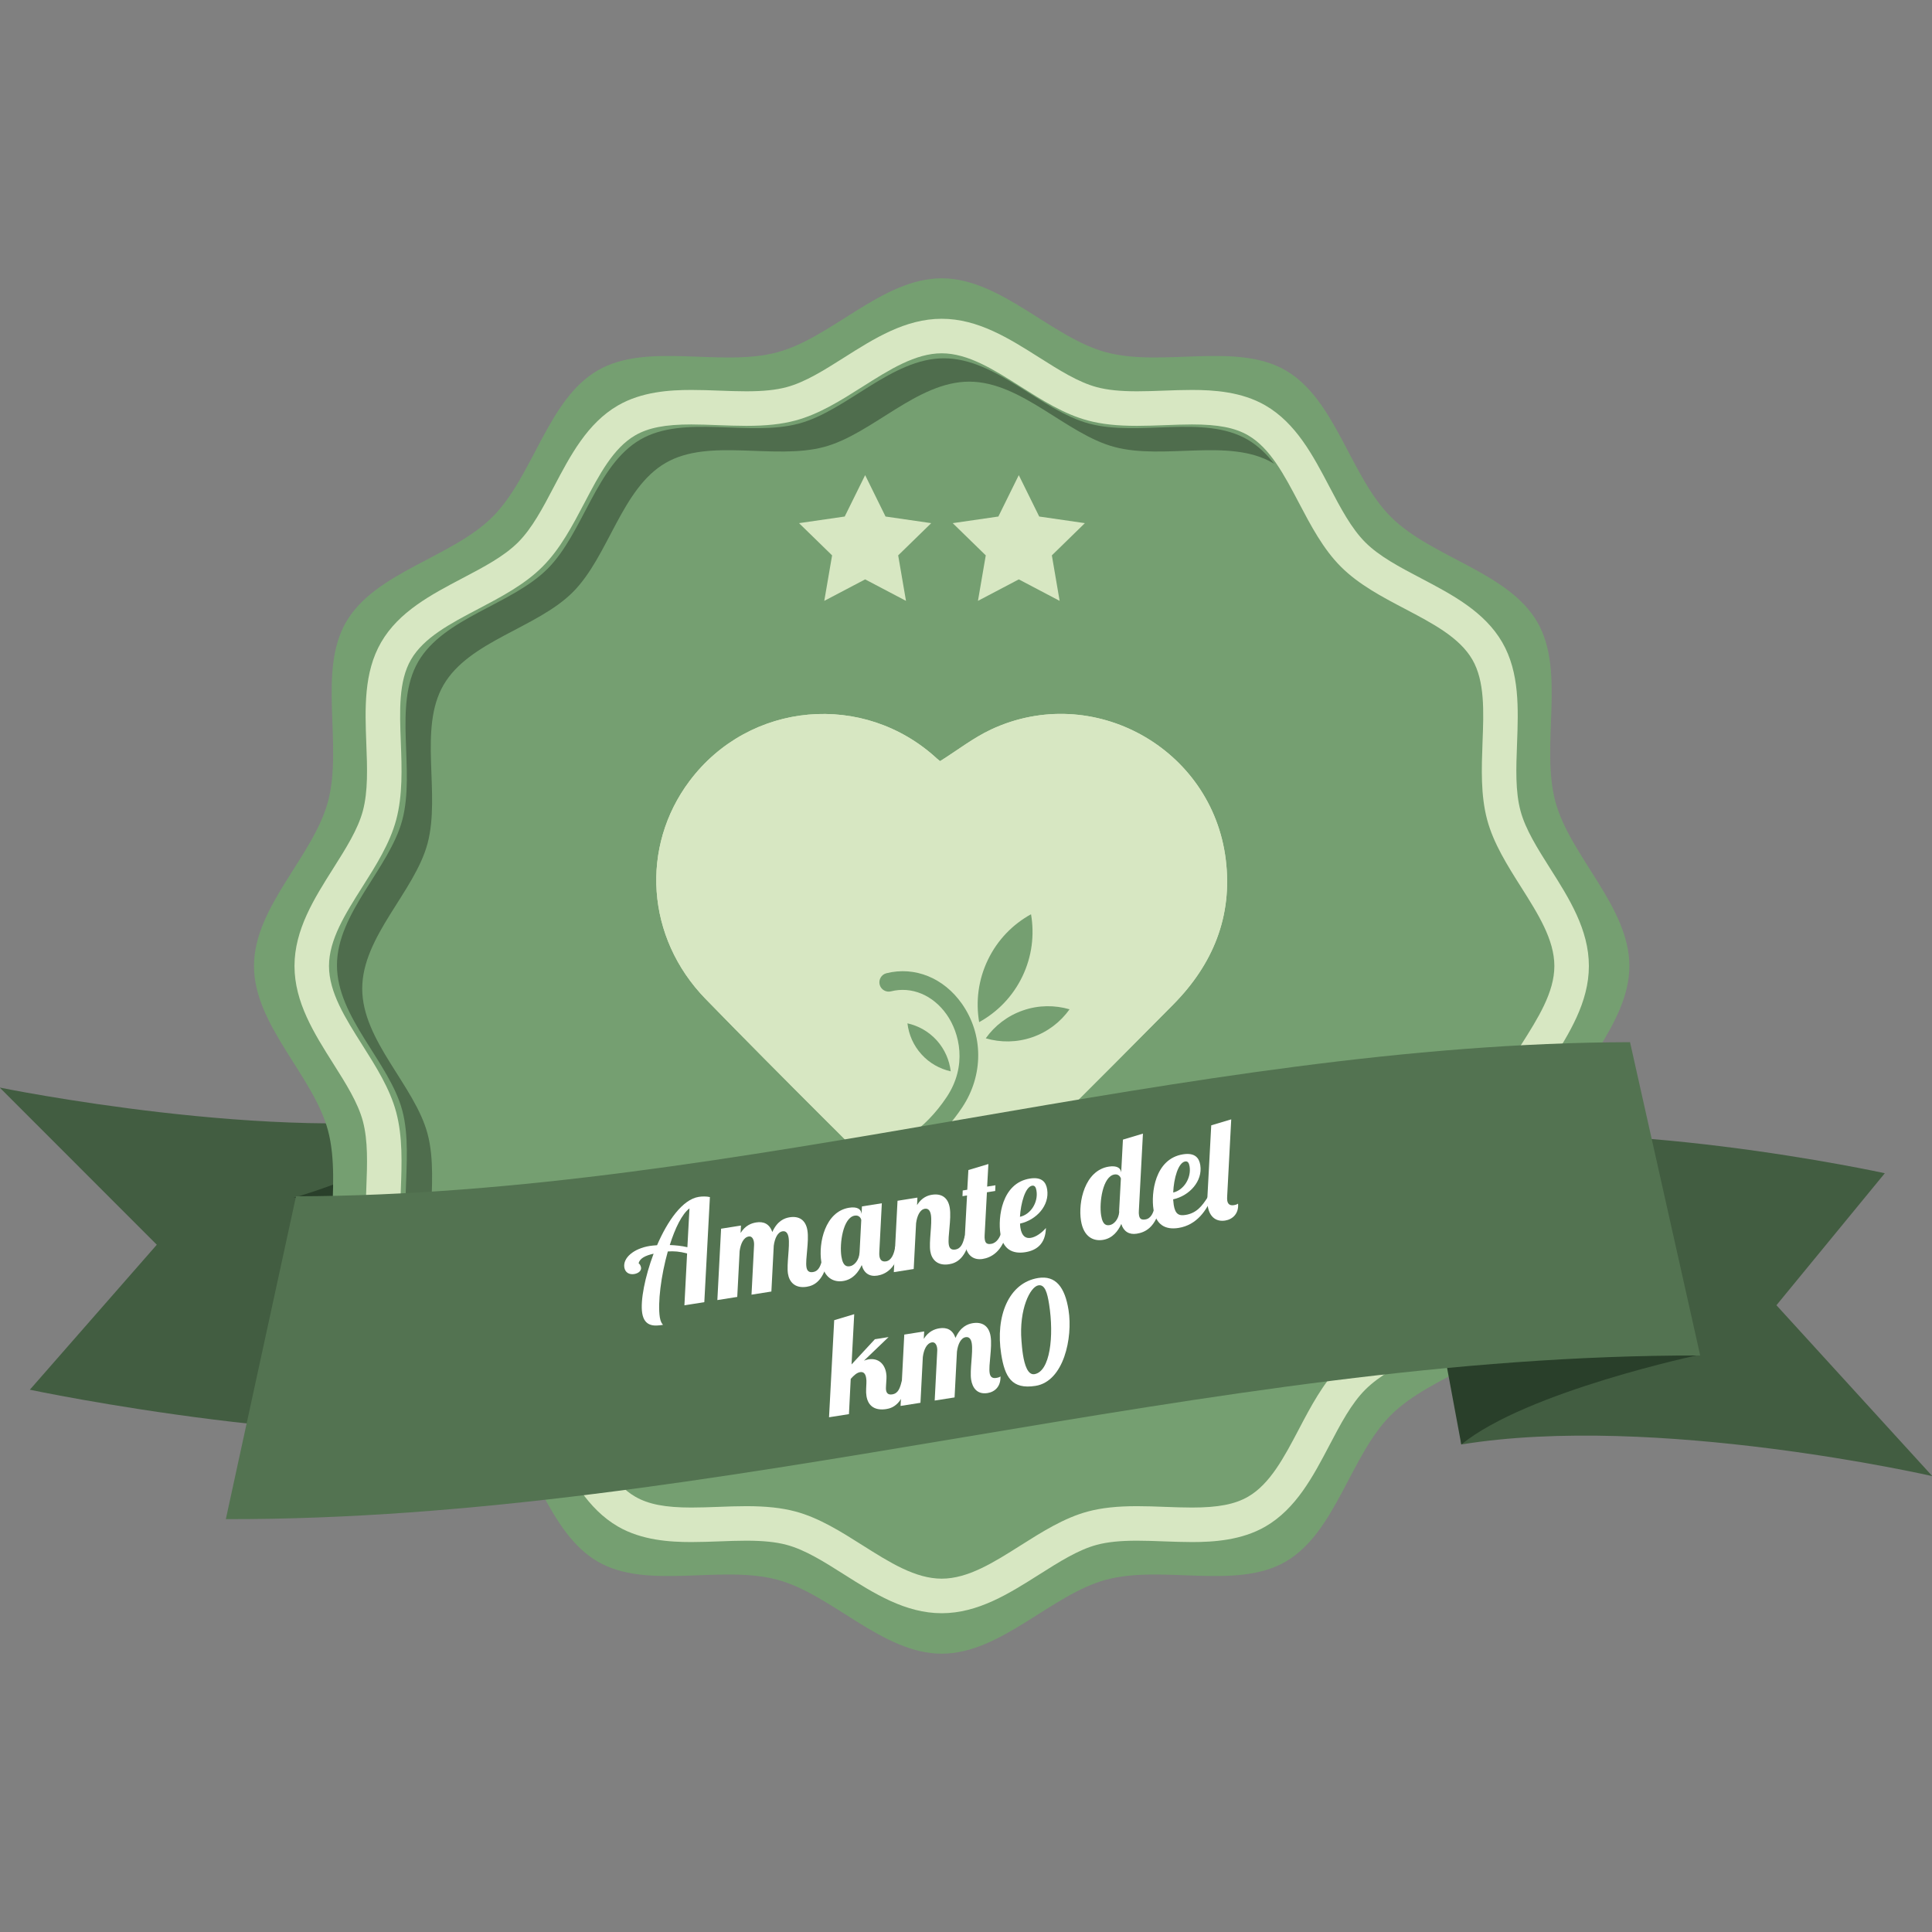
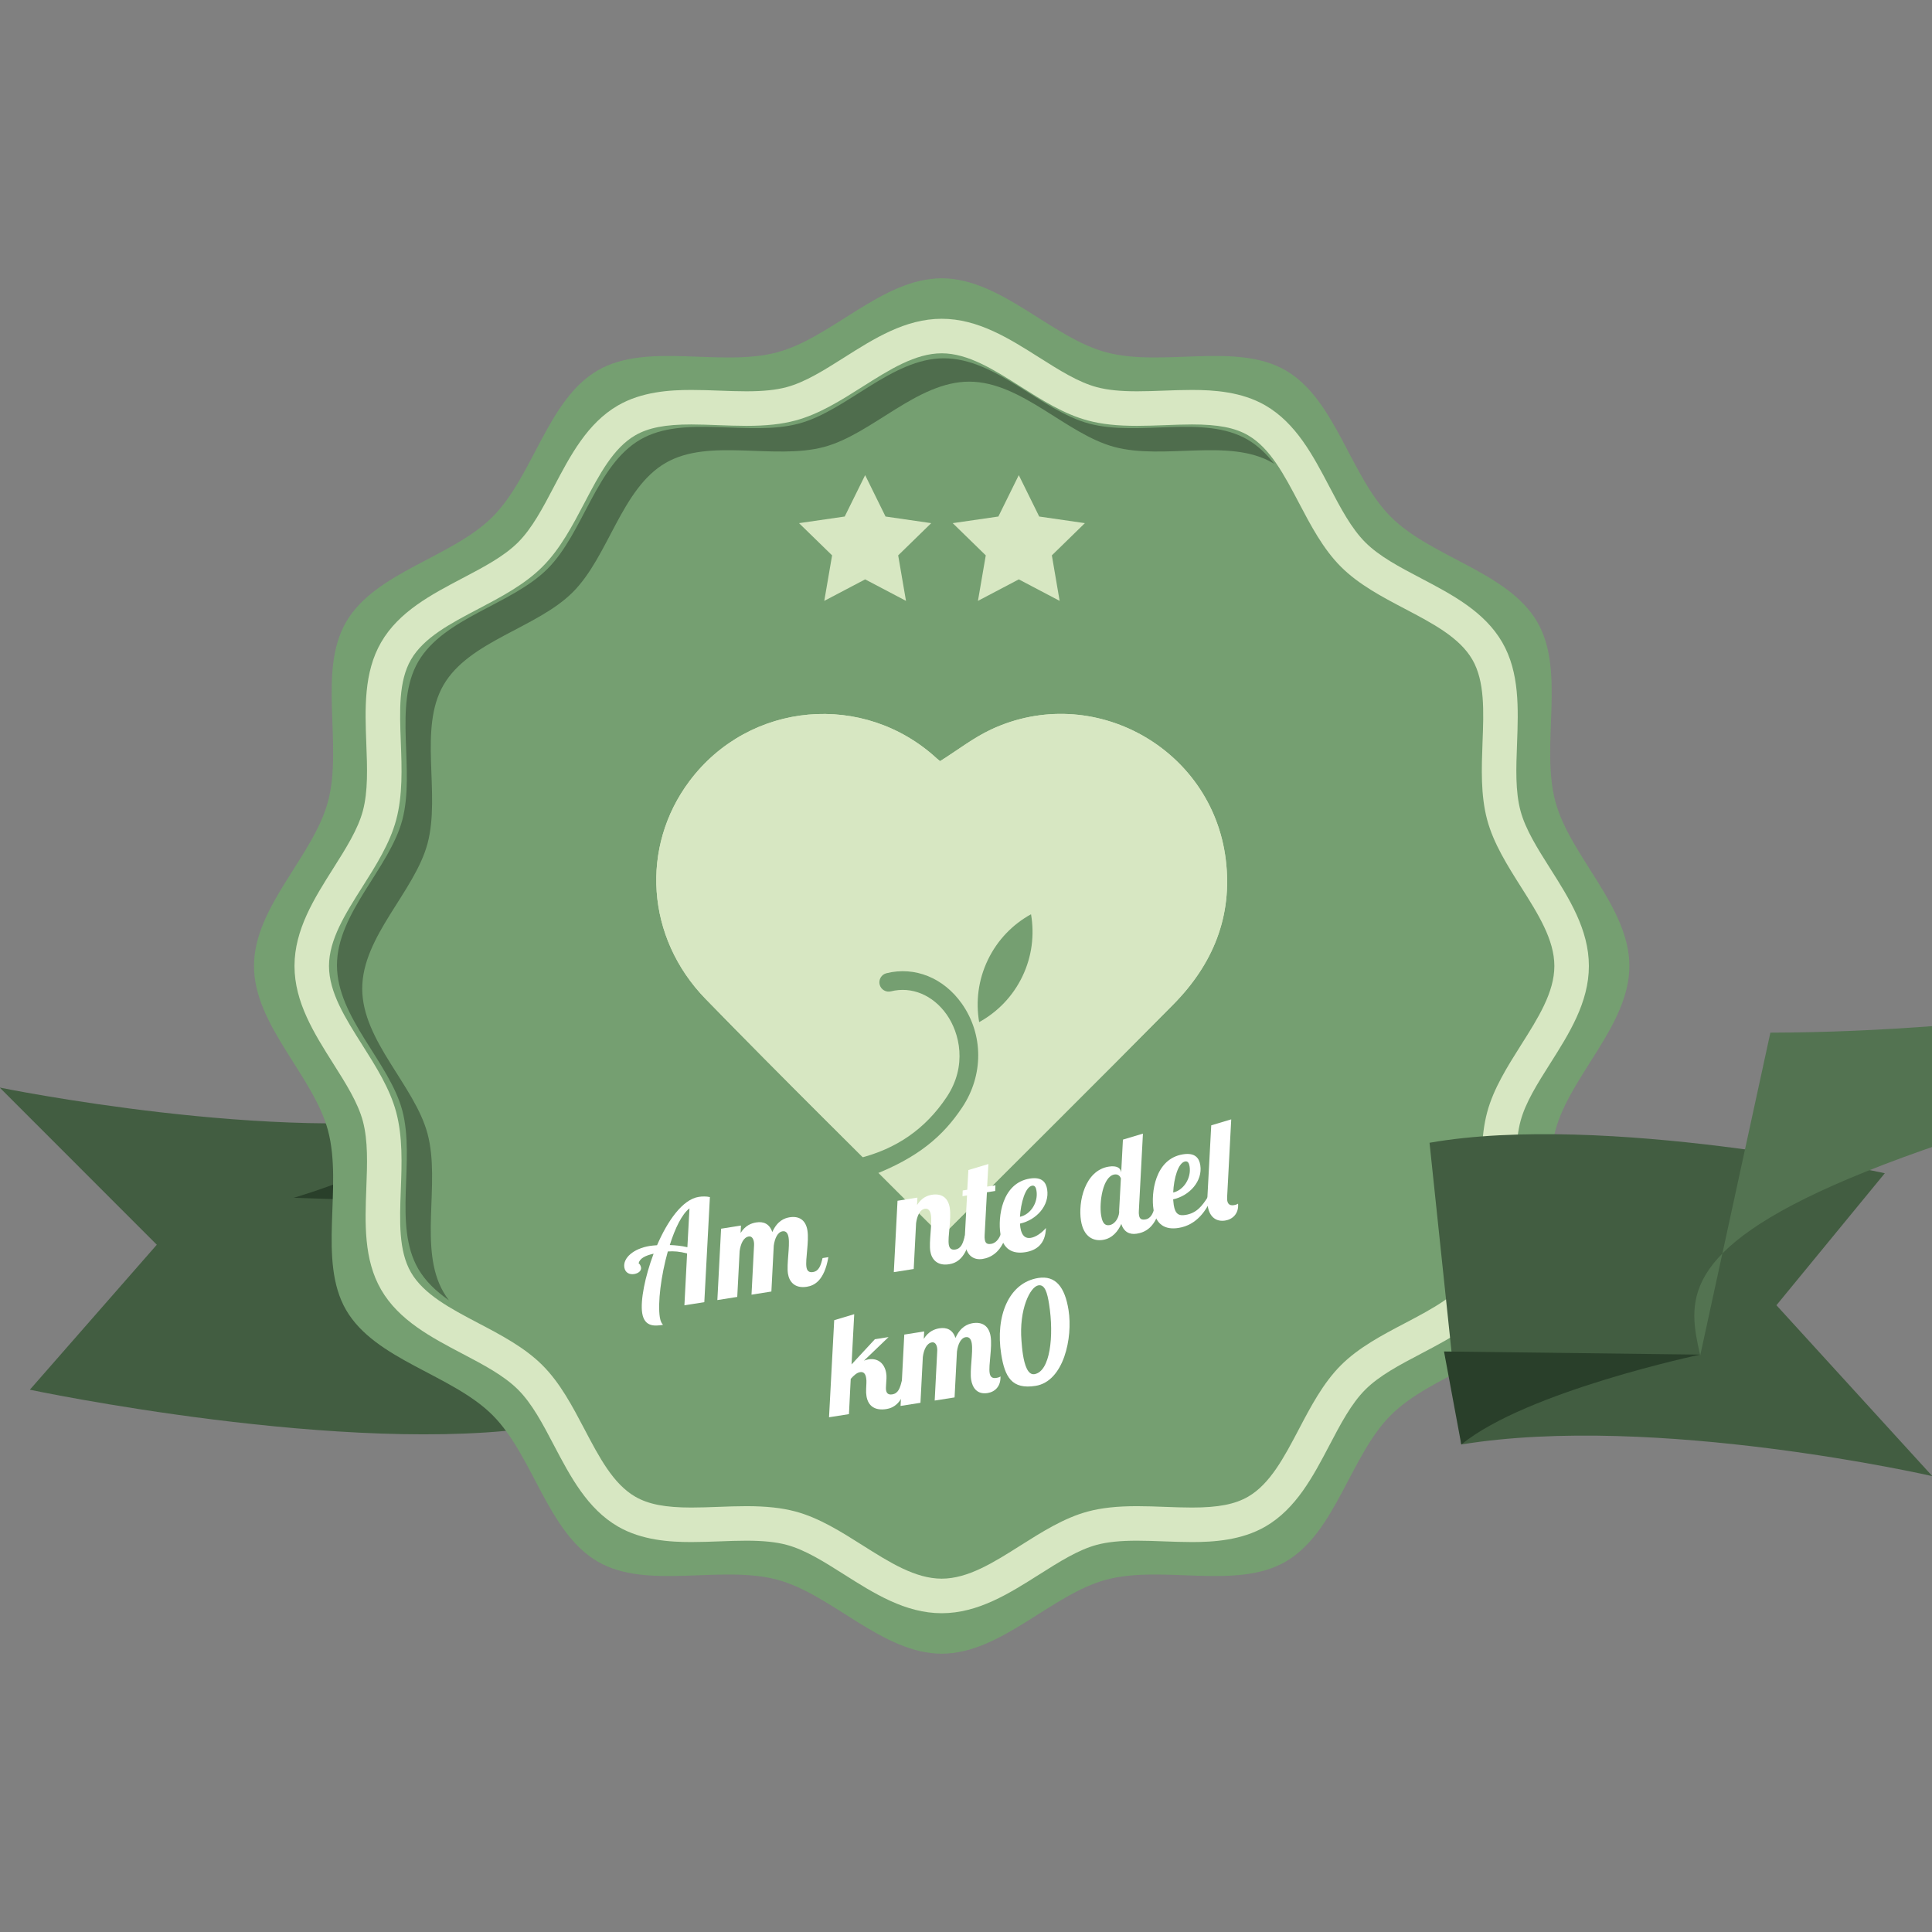
<svg xmlns="http://www.w3.org/2000/svg" version="1.1" id="Livello_1" x="0px" y="0px" width="200px" height="200px" viewBox="0 0 200 200" enable-background="new 0 0 200 200" xml:space="preserve">
  <rect x="0" y="0" width="200" height="200" fill="#808080" stroke="none" />
  <g>
    <path fill="#425D41" d="M56.199,147.649c-20.124,3.186-53.109-3.786-53.109-3.786l13.142-15.008l-16.263-16.272   c0,0,28.828,5.902,46.994,2.818C50.042,126.151,53.121,136.901,56.199,147.649z" />
    <path fill="#293F2A" d="M30.399,123.997c0,0,12.431-3.554,16.564-8.596l2.99,9.239L30.399,123.997z" />
    <path fill="#759F71" d="M168.673,100c0,6.129-6.149,11.37-7.661,17.025c-1.561,5.851,1.096,13.453-1.868,18.577   c-3.005,5.192-10.948,6.676-15.164,10.893c-4.216,4.218-5.7,12.159-10.896,15.167c-5.12,2.964-12.725,0.306-18.572,1.868   c-5.656,1.512-10.898,7.659-17.027,7.659c-6.129,0-11.371-6.147-17.025-7.659c-5.851-1.562-13.458,1.096-18.576-1.868   c-5.194-3.008-6.68-10.949-10.895-15.167c-4.217-4.217-12.16-5.7-15.167-10.893c-2.964-5.124-0.309-12.727-1.869-18.577   c-1.51-5.655-7.661-10.896-7.661-17.025c0-6.132,6.151-11.37,7.661-17.025c1.56-5.851-1.095-13.455,1.869-18.577   c3.006-5.195,10.949-6.676,15.167-10.894c4.215-4.215,5.701-12.16,10.895-15.166C67,35.377,74.608,38.033,80.459,36.47   c5.655-1.511,10.896-7.66,17.025-7.66c6.129,0,11.371,6.148,17.027,7.66c5.848,1.562,13.452-1.093,18.572,1.869   c5.195,3.009,6.68,10.951,10.896,15.166c4.216,4.218,12.159,5.699,15.164,10.894c2.964,5.123,0.308,12.726,1.868,18.577   C162.523,88.63,168.673,93.869,168.673,100z" />
    <path fill="#D7E7C2" d="M97.484,167c-3.763,0-6.993-2.042-10.108-4.016c-2.069-1.31-4.024-2.548-5.951-3.063   c-1.1-0.294-2.421-0.429-4.164-0.429c-0.91,0-1.864,0.035-2.789,0.071c-0.95,0.033-1.938,0.071-2.905,0.071   c-2.244,0-5.134-0.184-7.589-1.604c-3.176-1.838-4.935-5.182-6.635-8.416c-1.16-2.214-2.258-4.305-3.713-5.757   c-1.459-1.458-3.548-2.556-5.761-3.72c-3.23-1.7-6.579-3.457-8.416-6.632c-1.809-3.125-1.668-6.873-1.532-10.498   c0.099-2.524,0.186-4.911-0.358-6.951c-0.516-1.92-1.754-3.878-3.063-5.948c-1.971-3.119-4.013-6.344-4.013-10.109   c0-3.764,2.042-6.99,4.013-10.108c1.31-2.073,2.548-4.027,3.063-5.949c0.544-2.04,0.457-4.424,0.358-6.952   c-0.136-3.625-0.277-7.371,1.532-10.496c1.837-3.177,5.185-4.935,8.416-6.635c2.212-1.163,4.302-2.258,5.761-3.716   c1.455-1.455,2.553-3.546,3.713-5.756c1.7-3.236,3.459-6.58,6.635-8.419c2.456-1.419,5.348-1.601,7.592-1.601   c0.965,0,1.955,0.034,2.905,0.071c0.923,0.036,1.876,0.069,2.789,0.069c1.74,0,3.061-0.134,4.161-0.429   c1.926-0.515,3.882-1.754,5.951-3.062c3.116-1.975,6.345-4.017,10.108-4.017c3.766,0,6.988,2.042,10.109,4.017   c2.07,1.308,4.023,2.547,5.945,3.062c1.103,0.295,2.423,0.429,4.164,0.429c0.91,0,1.863-0.033,2.79-0.069   c0.952-0.037,1.935-0.071,2.903-0.071c2.246,0,5.138,0.181,7.596,1.601c3.174,1.839,4.932,5.184,6.631,8.419   c1.161,2.21,2.259,4.301,3.714,5.756c1.457,1.457,3.546,2.553,5.76,3.716c3.234,1.7,6.577,3.458,8.417,6.635   c1.807,3.125,1.665,6.871,1.531,10.496c-0.097,2.527-0.187,4.912,0.361,6.952c0.512,1.922,1.751,3.876,3.06,5.949   c1.978,3.118,4.016,6.344,4.016,10.108c0,3.765-2.038,6.99-4.015,10.109c-1.31,2.07-2.549,4.028-3.061,5.948   c-0.548,2.04-0.458,4.427-0.361,6.951c0.134,3.625,0.275,7.373-1.531,10.498c-1.84,3.175-5.181,4.932-8.417,6.632   c-2.214,1.164-4.303,2.262-5.76,3.717c-1.455,1.455-2.553,3.546-3.714,5.76c-1.699,3.234-3.457,6.578-6.631,8.416   c-2.458,1.42-5.35,1.604-7.594,1.604c-0.968,0-1.953-0.038-2.905-0.071c-0.924-0.036-1.879-0.071-2.79-0.071   c-1.741,0-3.062,0.135-4.164,0.429c-1.922,0.516-3.875,1.754-5.945,3.063C104.473,164.958,101.25,167,97.484,167L97.484,167z    M77.262,155.918c2.059,0,3.675,0.176,5.084,0.552c2.453,0.655,4.735,2.101,6.938,3.494c2.816,1.779,5.47,3.459,8.2,3.459   c2.726,0,5.385-1.68,8.195-3.459c2.207-1.394,4.491-2.839,6.939-3.494c1.41-0.376,3.027-0.552,5.084-0.552   c0.979,0,1.964,0.036,2.923,0.074c0.965,0.035,1.871,0.068,2.772,0.068c2.706,0,4.441-0.337,5.804-1.123   c2.278-1.319,3.725-4.074,5.257-6.984c1.236-2.354,2.513-4.784,4.353-6.625c1.839-1.838,4.271-3.117,6.623-4.35   c2.911-1.532,5.665-2.979,6.984-5.259c1.291-2.231,1.18-5.315,1.052-8.578c-0.097-2.678-0.204-5.447,0.482-8.006   c0.656-2.448,2.098-4.73,3.492-6.938c1.781-2.811,3.463-5.468,3.463-8.197s-1.685-5.385-3.463-8.198   c-1.395-2.205-2.836-4.488-3.492-6.935c-0.687-2.559-0.579-5.332-0.482-8.008c0.128-3.261,0.239-6.341-1.052-8.574   c-1.322-2.285-4.073-3.729-6.984-5.26c-2.353-1.235-4.781-2.513-6.623-4.355c-1.84-1.837-3.116-4.269-4.353-6.621   c-1.532-2.913-2.979-5.665-5.257-6.985c-1.362-0.788-3.098-1.126-5.806-1.126c-0.904,0-1.809,0.037-2.771,0.073   c-0.959,0.035-1.946,0.073-2.923,0.073c-2.058,0-3.674-0.175-5.084-0.554c-2.452-0.654-4.732-2.097-6.939-3.494   c-2.811-1.782-5.469-3.462-8.195-3.462c-2.73,0-5.384,1.68-8.2,3.462c-2.203,1.396-4.485,2.84-6.938,3.494   c-1.409,0.379-3.025,0.554-5.082,0.554c-0.977,0-1.969-0.038-2.923-0.073c-0.961-0.036-1.869-0.073-2.771-0.073   c-2.704,0-4.442,0.338-5.806,1.126c-2.281,1.32-3.727,4.07-5.256,6.985c-1.238,2.352-2.51,4.784-4.355,6.622   c-1.838,1.84-4.271,3.118-6.621,4.354c-2.914,1.531-5.664,2.976-6.986,5.259c-1.292,2.229-1.177,5.313-1.052,8.575   c0.103,2.677,0.202,5.449-0.479,8.008c-0.654,2.447-2.099,4.73-3.497,6.935c-1.78,2.813-3.46,5.469-3.46,8.198   s1.68,5.386,3.46,8.197c1.398,2.208,2.843,4.49,3.497,6.938c0.681,2.559,0.582,5.328,0.479,8.006   c-0.125,3.263-0.24,6.347,1.052,8.578c1.323,2.279,4.072,3.727,6.985,5.259c2.351,1.232,4.784,2.512,6.622,4.35   c1.846,1.841,3.117,4.271,4.355,6.625c1.529,2.91,2.975,5.665,5.256,6.984c1.363,0.786,3.096,1.123,5.803,1.123   c0.902,0,1.81-0.033,2.774-0.068C75.295,155.954,76.285,155.918,77.262,155.918L77.262,155.918z" />
    <path fill-rule="evenodd" clip-rule="evenodd" fill="#D7E7C2" d="M97.518,127.9c0.108-0.087,0.204-0.156,0.286-0.24   c7.888-7.886,15.81-15.738,23.647-23.67c4.095-4.143,6.171-9.121,5.438-15.029c-1.428-11.517-13.753-18.363-24.285-13.446   c-1.828,0.855-3.459,2.131-5.279,3.276c0.013,0.014-0.156-0.101-0.304-0.237c-7.584-7.014-19.441-5.952-25.635,2.293   c-5.109,6.808-4.531,16.212,1.668,22.573c7.988,8.205,16.152,16.231,24.245,24.334C97.339,127.796,97.397,127.821,97.518,127.9z" />
    <path fill-rule="evenodd" clip-rule="evenodd" fill="#D7E7C2" d="M97.518,127.9c-0.12-0.079-0.179-0.104-0.22-0.146   c-8.093-8.103-16.257-16.129-24.245-24.334c-6.2-6.361-6.778-15.766-1.668-22.573c6.193-8.246,18.05-9.308,25.635-2.293   c0.148,0.137,0.316,0.251,0.304,0.237c1.82-1.145,3.451-2.421,5.279-3.276c10.532-4.917,22.857,1.929,24.285,13.446   c0.733,5.909-1.343,10.887-5.438,15.029c-7.837,7.932-15.759,15.784-23.647,23.67C97.722,127.744,97.626,127.813,97.518,127.9z" />
    <path fill="#759F71" d="M90.178,121.723c4.904-1.877,7.458-4.136,9.424-7.079c2.229-3.337,2.215-7.552-0.029-10.74   c-1.889-2.683-4.882-3.887-7.811-3.155c-0.517,0.128-0.828,0.656-0.701,1.175c0.13,0.516,0.656,0.832,1.172,0.699   c2.135-0.536,4.342,0.38,5.762,2.395c1.351,1.92,2.164,5.312,0.001,8.555c-2.205,3.298-5.196,5.366-9.095,6.333" />
-     <path fill="#759F71" d="M105.906,104.596c-1.621,0.559-2.938,1.595-3.862,2.89c1.526,0.446,3.201,0.446,4.82-0.112   c1.617-0.562,2.933-1.596,3.857-2.891C109.195,104.039,107.52,104.036,105.906,104.596z" />
    <path fill="#759F71" d="M105.835,101.085c1-2.081,1.261-4.325,0.896-6.443c-1.879,1.038-3.469,2.644-4.468,4.728   c-1.003,2.083-1.261,4.329-0.9,6.44C103.243,104.773,104.831,103.171,105.835,101.085z" />
-     <path fill="#759F71" d="M95.384,109.137c0.833,0.924,1.903,1.514,3.034,1.767c-0.137-1.151-0.61-2.274-1.445-3.204   c-0.837-0.924-1.904-1.511-3.035-1.764C94.074,107.087,94.546,108.207,95.384,109.137z" />
    <path fill="#425D41" d="M183.896,135.117l16.136,17.691c0,0-28.66-6.556-48.759-3.275c-1.098-10.41-2.195-20.826-3.288-31.234   c18.15-3.173,47.131,3.153,47.131,3.153L183.896,135.117z" />
    <path fill="#293F2A" d="M176.003,140.23c0,0-17.949,3.778-24.73,9.303l-1.789-9.629L176.003,140.23z" />
    <path fill="#4F6D4D" d="M44.26,117.367c-1.333-4.991-6.763-9.616-6.763-15.026c0-5.413,5.43-10.036,6.763-15.026   c1.376-5.165-0.968-11.876,1.649-16.397c2.652-4.585,9.664-5.892,13.387-9.616c3.72-3.719,5.03-10.732,9.614-13.384   c4.517-2.614,11.231-0.271,16.396-1.649c4.991-1.334,9.617-6.761,15.027-6.761c5.409,0,10.035,5.427,15.029,6.761   c5.159,1.378,11.873-0.965,16.392,1.649c0.059,0.034,0.109,0.076,0.168,0.112c-0.796-1.019-1.696-1.899-2.785-2.53   c-4.519-2.614-11.229-0.271-16.392-1.649c-4.991-1.334-9.619-6.761-15.029-6.761c-5.409,0-10.035,5.427-15.026,6.761   c-5.165,1.378-11.878-0.965-16.395,1.649c-4.585,2.653-5.897,9.666-9.617,13.385c-3.722,3.724-10.732,5.03-13.386,9.615   c-2.616,4.521-0.272,11.233-1.649,16.397c-1.333,4.991-6.761,9.614-6.761,15.026c0,5.41,5.429,10.036,6.761,15.026   c1.377,5.165-0.966,11.874,1.649,16.395c0.761,1.315,1.885,2.356,3.182,3.266c-0.204-0.271-0.396-0.552-0.567-0.848   C43.292,129.24,45.636,122.531,44.26,117.367z" />
    <path fill="#759F71" d="M57.532,141.929c3.053,3.809,4.514,9.798,8.593,12.302c-2.554-3.271-3.993-8.016-6.829-10.853   C58.768,142.85,58.17,142.375,57.532,141.929z" />
-     <path fill="#759F71" d="M46.476,134.609c2.527,3.321,7.485,4.817,11.056,7.319c-0.271-0.34-0.551-0.667-0.853-0.968   C54.024,138.306,49.702,136.874,46.476,134.609z" />
-     <path fill="#537351" d="M176.005,140.32c-50.876-0.115-101.752,17.056-152.626,16.94c2.421-11.141,4.844-22.281,7.264-33.42   c46.035-0.104,92.063-15.848,138.097-15.955C171.162,118.697,173.586,129.509,176.005,140.32z" />
+     <path fill="#537351" d="M176.005,140.32c2.421-11.141,4.844-22.281,7.264-33.42   c46.035-0.104,92.063-15.848,138.097-15.955C171.162,118.697,173.586,129.509,176.005,140.32z" />
    <path fill="#FFFFFF" d="M70.85,135.125l0.278-5.366c-0.779-0.212-1.357-0.253-1.996-0.209c-0.705,2.499-1.06,5.34-0.826,6.826   c0.074,0.457,0.222,0.653,0.33,0.769c-0.772,0.125-1.921,0.275-2.156-1.213c-0.204-1.287,0.284-3.766,1.18-6.15   c-0.878,0.197-1.445,0.493-1.555,1.009c0.071-0.013,0.225,0.215,0.255,0.414c0.055,0.342-0.268,0.612-0.712,0.684   c-0.485,0.077-0.927-0.133-1.019-0.689c-0.152-0.973,0.952-1.952,2.64-2.221c0.2-0.03,0.447-0.054,0.749-0.074   c1.084-2.517,2.636-4.74,4.31-5.003c0.329-0.054,0.795-0.069,1.16,0.02l-0.578,10.878L70.85,135.125z M71.374,125.09   c-0.786,0.595-1.492,2.067-2.039,3.796c0.588,0.022,1.229,0.084,1.823,0.225L71.374,125.09z" />
    <path fill="#FFFFFF" d="M81.008,127.464c-0.516,0.082-0.807,0.743-0.909,1.491l-0.246,4.743l-2.057,0.326l0.263-5.098   c0.007-0.117,0.006-0.237-0.016-0.365c-0.05-0.314-0.214-0.61-0.527-0.562c-0.558,0.089-0.846,0.766-0.95,1.514l-0.247,4.743   l-2.059,0.327l0.387-7.389l2.058-0.326l-0.039,0.769c0.49-0.781,1.113-1.012,1.615-1.091c0.757-0.122,1.37,0.133,1.668,0.996   c0.518-1.167,1.264-1.445,1.794-1.529c0.914-0.146,1.66,0.22,1.841,1.363c0.184,1.159-0.229,2.997-0.102,3.796   c0.057,0.36,0.239,0.58,0.669,0.511c0.626-0.1,0.804-0.653,0.999-1.447l0.602-0.095c-0.429,2.472-1.482,2.946-2.242,3.066   c-1.243,0.196-1.812-0.534-1.941-1.349c-0.154-0.973,0.211-2.833,0.065-3.747C81.562,127.64,81.349,127.407,81.008,127.464z" />
-     <path fill="#FFFFFF" d="M91.287,124.562l-0.26,5.023c-0.014,0.194-0.004,0.337,0.014,0.468c0.065,0.4,0.285,0.584,0.683,0.521   c0.558-0.09,0.845-0.778,0.947-1.526l0.599-0.098c-0.446,2.461-1.683,2.979-2.455,3.102c-0.8,0.126-1.388-0.25-1.608-1.095   c-0.338,0.73-0.908,1.493-1.924,1.654c-0.97,0.153-1.994-0.299-2.264-2.002c-0.305-1.93,0.393-5.192,2.882-5.585   c0.814-0.128,1.208,0.133,1.271,0.546l0.018,0.103l0.038-0.786L91.287,124.562z M87.102,130.073c0.174,1.1,0.636,1.044,0.893,1.003   c0.415-0.066,0.948-0.59,0.988-1.447l0.175-3.337c-0.027-0.174-0.214-0.526-0.674-0.452   C87.269,126.031,86.89,128.729,87.102,130.073z" />
    <path fill="#FFFFFF" d="M95.739,125.131c-0.512,0.081-0.804,0.742-0.906,1.49l-0.247,4.746l-2.059,0.324l0.384-7.388l2.059-0.327   l-0.037,0.771c0.49-0.783,1.102-0.998,1.544-1.066c0.914-0.146,1.662,0.22,1.843,1.365c0.184,1.156-0.229,2.995-0.102,3.796   c0.056,0.357,0.238,0.577,0.665,0.511c0.629-0.102,0.807-0.656,1.002-1.45l0.602-0.094c-0.43,2.471-1.482,2.945-2.24,3.065   c-1.243,0.197-1.814-0.533-1.943-1.348c-0.156-0.973,0.209-2.831,0.064-3.747C96.294,125.307,96.083,125.077,95.739,125.131z" />
    <path fill="#FFFFFF" d="M102.318,120.5l-0.129,2.335l0.858-0.135l-0.024,0.59l-0.857,0.135l-0.237,4.435   c-0.012,0.191-0.005,0.337,0.018,0.465c0.062,0.4,0.266,0.5,0.668,0.437c0.558-0.087,0.986-0.712,1.087-1.46l0.602-0.095   c-0.446,2.458-1.81,2.997-2.583,3.119c-0.858,0.136-1.611-0.272-1.803-1.476c-0.042-0.271-0.05-0.592-0.033-0.947l0.222-4.15   l-0.47,0.074l0.023-0.59l0.471-0.074l0.116-2.042L102.318,120.5z" />
    <path fill="#FFFFFF" d="M106.705,128.143c0.545-0.084,1.175-0.551,1.568-1.023c-0.043,1.675-0.994,2.325-2.138,2.507   c-1.33,0.209-2.319-0.307-2.574-1.922c-0.262-1.647,0.121-5.236,3.052-5.701c1.273-0.201,1.677,0.409,1.789,1.123   c0.264,1.66-1.11,3.166-2.808,3.539c0.006,0.143,0.016,0.304,0.038,0.431C105.775,127.997,106.207,128.225,106.705,128.143z    M106.85,122.741c-0.717,0.114-1.179,1.814-1.266,3.222c1.108-0.235,1.905-1.491,1.713-2.691   C107.244,122.914,107.121,122.7,106.85,122.741z" />
    <path fill="#FFFFFF" d="M118.316,117.352l-0.422,7.98c-0.015,0.191-0.006,0.34,0.017,0.467c0.062,0.401,0.27,0.498,0.667,0.435   c0.56-0.087,0.86-0.692,0.96-1.44l0.602-0.097c-0.445,2.461-1.696,2.893-2.47,3.015c-0.771,0.123-1.354-0.225-1.594-1.008   c-0.326,0.725-0.896,1.491-1.909,1.651c-0.97,0.153-1.996-0.299-2.265-2.001c-0.305-1.931,0.394-5.192,2.88-5.586   c0.817-0.128,1.21,0.133,1.274,0.546l0.01,0.057l0.179-3.397L118.316,117.352z M115.85,125.378l0.184-3.388   c-0.058-0.166-0.236-0.475-0.666-0.408c-1.214,0.194-1.593,2.893-1.381,4.235c0.173,1.1,0.635,1.044,0.891,1.003   c0.4-0.063,0.923-0.557,0.985-1.373L115.85,125.378z" />
    <path fill="#FFFFFF" d="M122.725,125.769c1.131-0.179,1.715-0.916,2.303-1.846l0.486-0.076c-0.609,1.444-1.612,2.966-3.515,3.268   c-1.344,0.214-2.334-0.304-2.59-1.92c-0.259-1.645,0.124-5.236,3.055-5.7c1.271-0.202,1.677,0.408,1.79,1.123   c0.26,1.644-1.111,3.165-2.812,3.538c0.02,0.201,0.036,0.403,0.062,0.577C121.66,125.702,122.039,125.879,122.725,125.769z    M122.697,120.231c-0.728,0.117-1.188,1.759-1.247,3.219c1.088-0.247,1.884-1.501,1.698-2.688   C123.092,120.405,122.97,120.19,122.697,120.231z" />
    <path fill="#FFFFFF" d="M127.036,123.856c-0.005,0.146-0.013,0.294,0.009,0.424c0.053,0.327,0.231,0.546,0.676,0.478   c0.258-0.041,0.364-0.103,0.443-0.158c0.091,1.026-0.563,1.629-1.334,1.751c-0.858,0.136-1.614-0.288-1.806-1.504   c-0.043-0.271-0.051-0.592-0.033-0.946l0.396-7.406l2.07-0.62L127.036,123.856z" />
    <path fill="#FFFFFF" d="M91.984,138.413l-2.544,2.44c0.153-0.054,0.307-0.107,0.462-0.133c1.058-0.166,1.692,0.511,1.835,1.425   c0.028,0.171,0.043,0.359,0.03,0.551l-0.044,0.74c-0.004,0.148-0.024,0.312,0.002,0.47c0.045,0.286,0.198,0.511,0.64,0.439   c0.63-0.1,0.807-0.653,1.002-1.447l0.601-0.095c-0.434,2.53-1.553,2.959-2.212,3.062c-1.17,0.186-1.894-0.302-2.059-1.346   c-0.038-0.228-0.046-0.475-0.033-0.756l0.026-0.577c0.015-0.191,0-0.38-0.026-0.538c-0.063-0.414-0.25-0.664-0.623-0.605   c-0.33,0.054-0.625,0.307-0.974,0.699l-0.183,3.648l-2.062,0.324l0.535-10.048l2.072-0.623l-0.276,5.203l2.415-2.609   L91.984,138.413z" />
    <path fill="#FFFFFF" d="M99.971,138.423c-0.516,0.082-0.807,0.743-0.908,1.494l-0.246,4.743l-2.058,0.324l0.262-5.096   c0.011-0.12,0.006-0.237-0.012-0.365c-0.051-0.316-0.214-0.61-0.531-0.562c-0.558,0.087-0.847,0.766-0.947,1.514l-0.245,4.741   l-2.06,0.326l0.385-7.388l2.059-0.324l-0.041,0.769c0.492-0.781,1.117-1.014,1.615-1.093c0.76-0.12,1.371,0.135,1.669,0.995   c0.517-1.164,1.267-1.444,1.793-1.529c0.917-0.143,1.661,0.223,1.842,1.363c0.184,1.159-0.229,3-0.1,3.799   c0.055,0.357,0.236,0.577,0.667,0.511c0.242-0.038,0.38-0.089,0.456-0.161c0.033,1.05-0.582,1.601-1.337,1.724   c-1.104,0.174-1.573-0.574-1.703-1.389c-0.152-0.973,0.213-2.834,0.067-3.748C100.526,138.6,100.312,138.369,99.971,138.423z" />
    <path fill="#FFFFFF" d="M110.616,135.625c0.452,2.847-0.487,7.375-3.418,7.84c-2.459,0.389-3.179-0.919-3.554-3.29   c-0.618-3.906,0.763-7.391,3.837-7.879C109.269,132.013,110.238,133.223,110.616,135.625z M105.895,140.229   c0.167,1.057,0.499,2.131,1.186,2.024c1.63-0.259,2.045-3.93,1.521-7.248c-0.187-1.172-0.43-2.055-1.101-1.948   c-0.858,0.136-2.025,2.489-1.758,5.744C105.773,139.189,105.812,139.697,105.895,140.229z" />
    <polygon fill="#D7E7C2" points="89.56,49.186 91.671,53.471 96.4,54.156 92.979,57.492 93.788,62.201 89.56,59.977 85.329,62.201    86.138,57.492 82.716,54.156 87.444,53.471  " />
    <polygon fill="#D7E7C2" points="105.465,49.186 107.579,53.471 112.306,54.156 108.888,57.492 109.693,62.201 105.465,59.977    101.237,62.201 102.046,57.492 98.624,54.156 103.351,53.471  " />
  </g>
</svg>